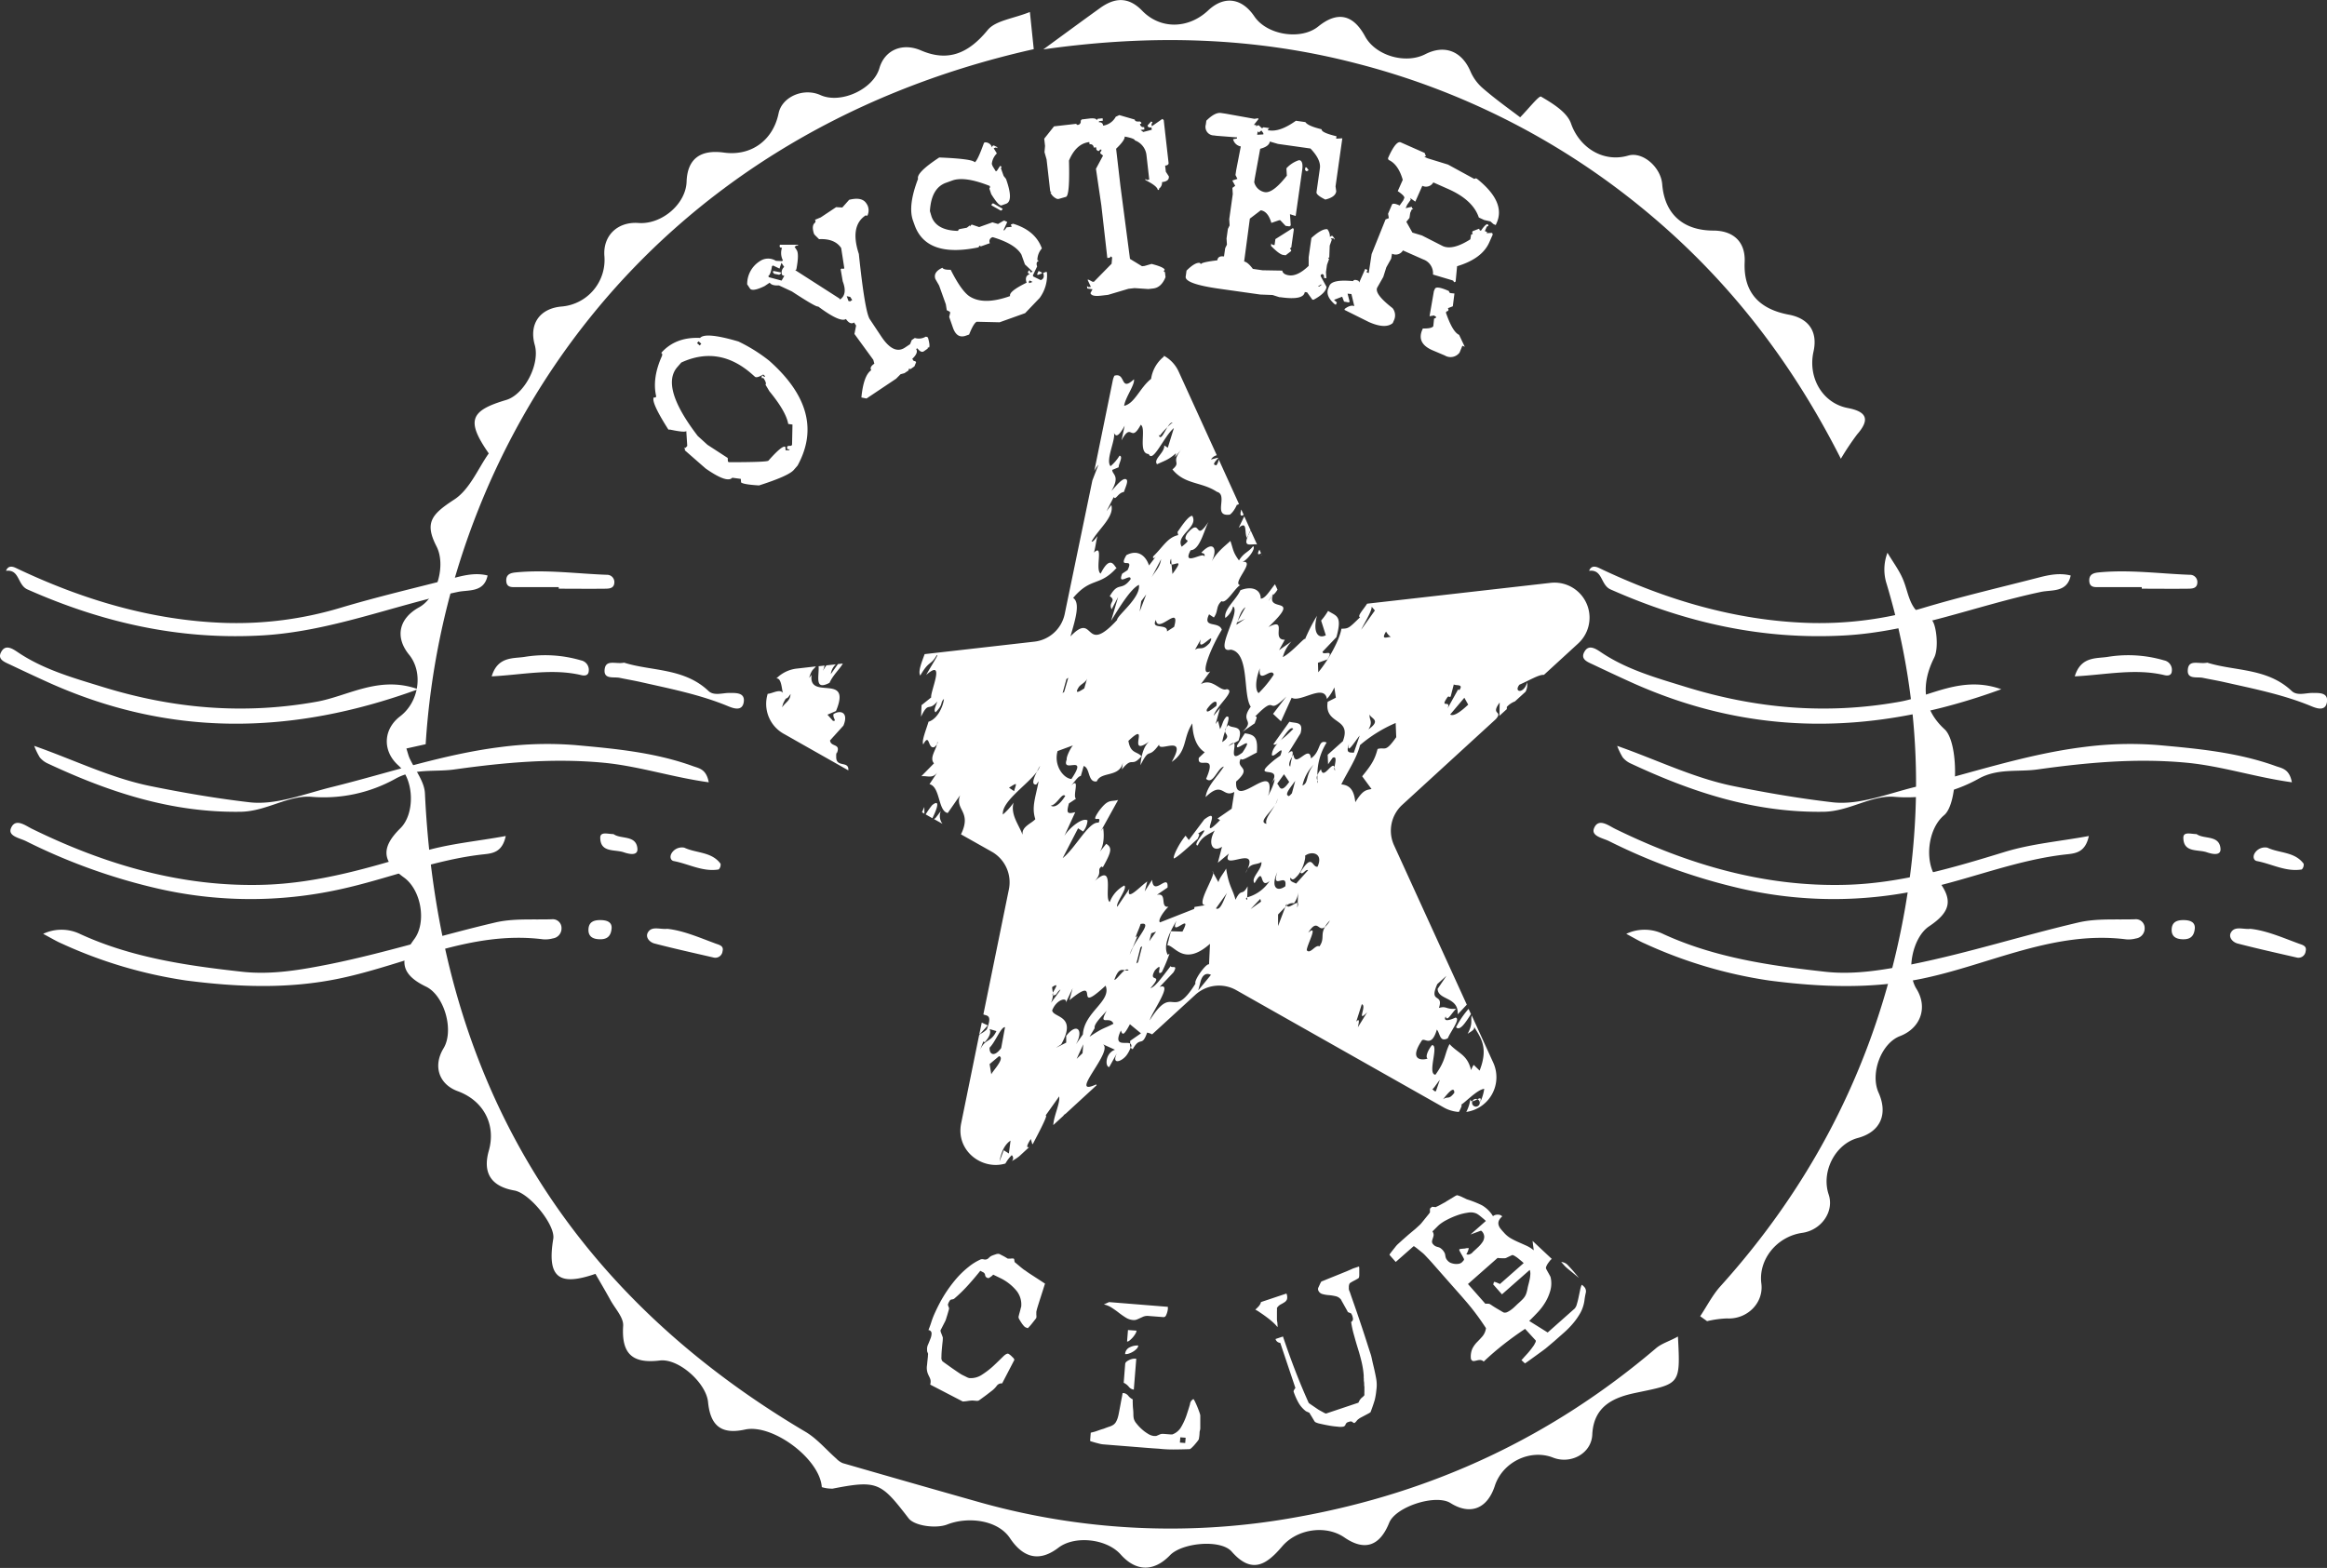
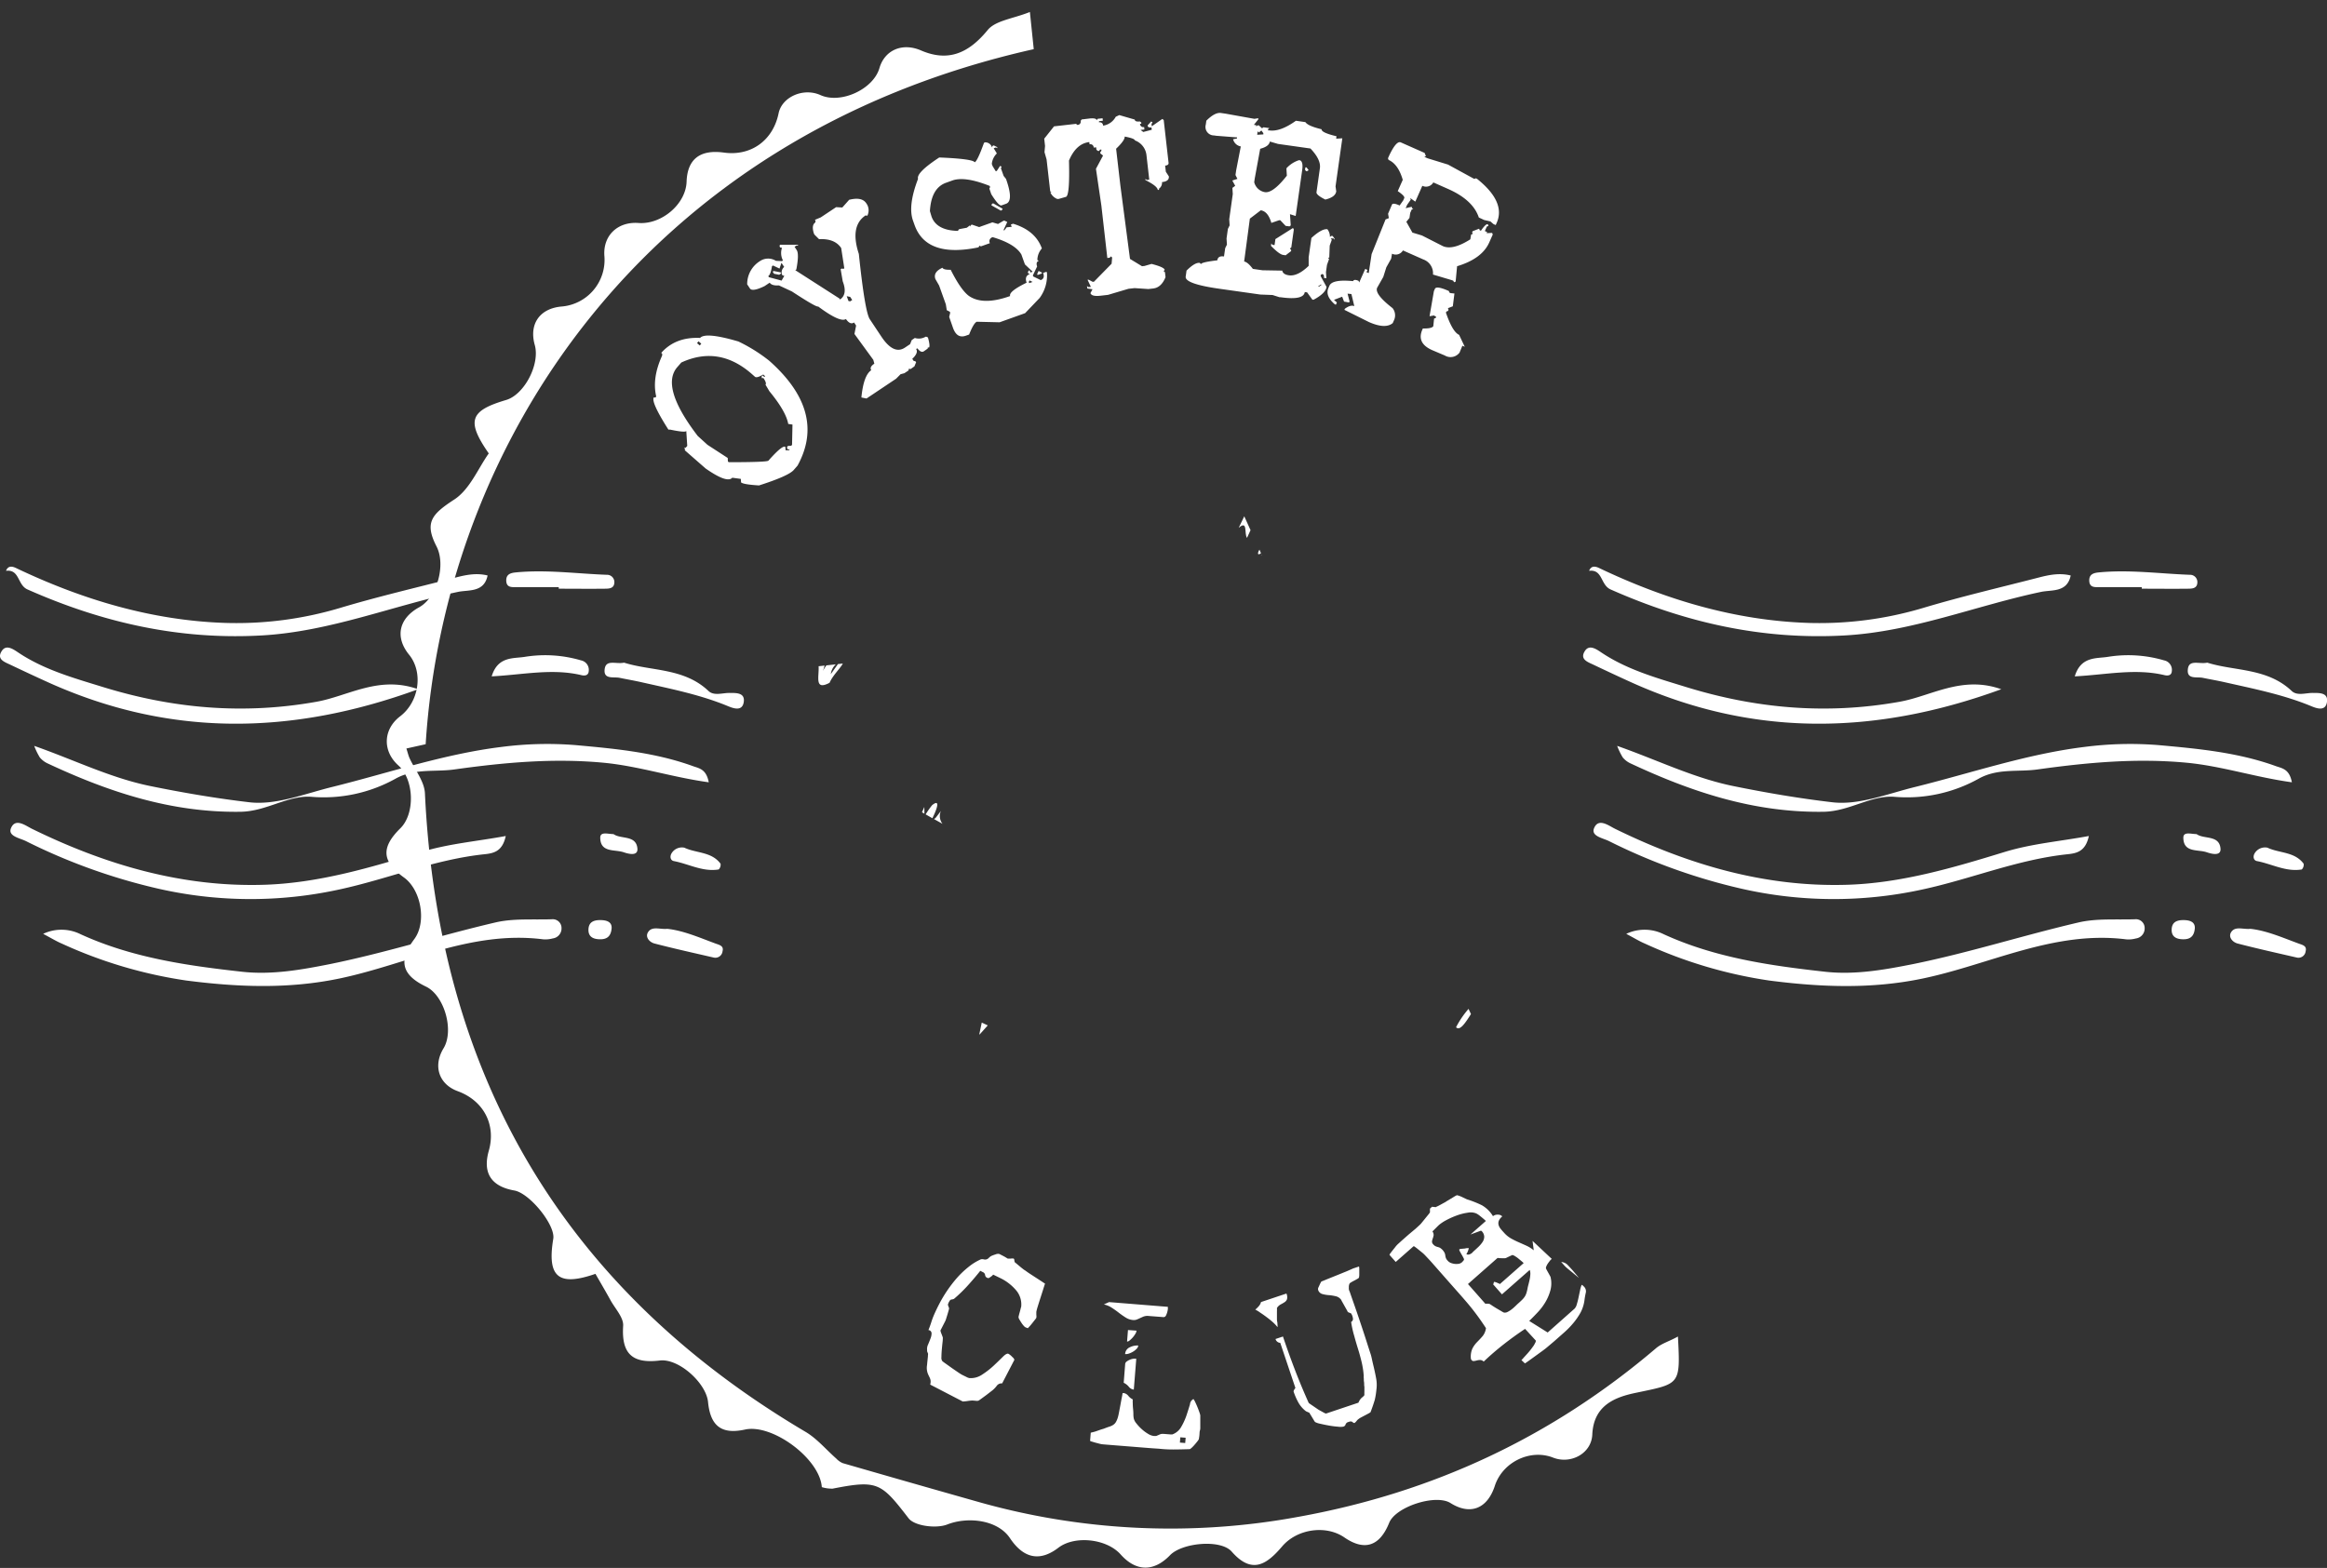
<svg xmlns="http://www.w3.org/2000/svg" id="Capa_2" data-name="Capa 2" viewBox="0 0 603.75 406.91">
  <rect x="0" y="0" width="603.75" height="406.91" fill="#333333" stroke="none" />
  <defs>
    <style>.cls-1,.cls-2{fill:#fff}.cls-1{fill-rule:evenodd}</style>
  </defs>
  <path class="cls-1" d="M510 354c-27 23-57.76 37.45-92.84 43.78a182.77 182.77 0 0 1-83.46-4q-17.39-4.92-34.75-9.94a5 5 0 0 1-1.66-1.18c-2.66-2.33-5-5.18-8-6.95C226.21 338.4 194 282.86 190.56 210c-.15-3.09-2.6-6.08-4-9.13-.28-.64-.44-1.33-.81-2.49l5-1.11C195.61 119.76 247 39.66 348.52 16.89l-1-9.65c-4.34 1.75-9 2.21-11 4.74-4.93 6-10.23 8.27-17.25 5.24-4.82-2.09-9.42-.13-10.79 4.59-1.58 5.47-10 9.37-15.29 7-4.43-2-10 .46-10.87 4.73-1.46 7.06-7.16 11.15-14.17 10.19-6.22-.86-9.5 1.7-9.7 7.55S251.94 62.43 246 62c-5.5-.41-9.33 3.34-8.87 8.67a12.14 12.14 0 0 1-11 13c-5.74.45-8.62 4.51-7.07 10 1.4 5-2.71 12.86-7.42 14.26-9.39 2.78-10.42 5.37-4.52 13.87-2.76 3.88-4.93 9.38-9 12-5.88 3.83-7.7 6-4.56 12.12 2.51 4.86.11 13.28-4.5 15.81-5.29 2.91-6.32 7.76-2.61 12.31s2.63 12.23-2.34 16c-4.41 3.38-4.61 9-.45 12.73s4.34 12.58.53 16.31c-5.08 5-4.82 8.63.93 12.78 4.5 3.25 5.91 11.66 2.67 16-4.18 5.62-3.27 9.29 3.05 12.32 4.76 2.29 7.35 11.39 4.55 16s-1.19 9.35 3.67 11.13c6.73 2.46 10 8.71 8.07 15.47-1.64 5.75.61 9.25 6.63 10.31 4 .71 10.69 9 10.1 12.53-1.65 9.94 1.35 12.43 10.94 9.1 1.3 2.27 2.63 4.52 3.89 6.81s3.44 4.53 3.3 6.68c-.47 7.28 2.4 9.86 9.51 9 4.93-.59 12 5.85 12.51 10.73.61 6.32 3.53 8.51 9.59 7.19 7.11-1.56 19.42 7.56 19.93 14.94a8.93 8.93 0 0 0 2.82.39c11.72-2.3 12.56-1.55 19.71 7.71 1.56 2 7.17 2.7 10 1.6 5.38-2.11 13.11-1.22 16.29 3.54 3.55 5.31 7.78 6.15 12.56 2.49 4.23-3.24 12.51-2.36 16.15 1.73 4 4.5 8.61 4.57 12.83.2 3.13-3.24 13.15-4.2 16-.92 5.33 6.08 9.19 3.2 13.09-1.37s11.37-5.6 16.13-2.32c5.23 3.6 9.18 2.31 11.63-3.79 1.68-4.19 12.08-7.54 15.91-5.13 5.11 3.22 9.54 1.51 11.49-4.43 2-6.21 9.2-9.69 15.13-7.36 4.52 1.78 9.95-1 10.17-6 .35-7.66 6-9.73 11.45-10.85 11.35-2.38 11.44-1.94 10.77-14.58-2.12 1.2-4.2 1.78-5.66 3.02z" transform="translate(-80.31 -4.13)" />
-   <path class="cls-1" d="M562.15 116.86c3.39-3.86 2.52-5.9-2.42-6.84-6.51-1.23-10.41-7.84-8.9-14.63 1.19-5.37-1.39-8.66-6.41-9.6-7.91-1.48-11.79-6-11.45-13.65.24-5.32-3-8.14-8.08-8.17-7.79 0-12.68-4.2-13.31-12-.36-4.51-5.11-8.55-8.79-7.47-6.6 1.93-12.71-2.16-14.85-8.25-1-3-4.79-5.27-7.8-7.05-.53-.32-3.44 3.38-5.42 5.37C472 32.5 468.35 29.91 465 27a12.09 12.09 0 0 1-3.18-4.36c-2.25-5.25-6.69-7-11.7-4.45-5.2 2.67-13 .35-15.67-4.69-3.1-5.67-7.17-6.5-12.11-2.5-4.48 3.64-13.3 2.25-16.58-2.61s-7.89-5.42-12-1.54c-5.13 4.81-12.37 4.95-17.11.06-3.54-3.65-7.07-3.45-10.87-.73-4 2.87-8 5.81-14.78 10.77 28.15-4 54.91-3.21 81.28 3.65a192.13 192.13 0 0 1 73.59 37.12c21.45 17.44 38.53 38.74 52.06 65.46a71.43 71.43 0 0 1 4.22-6.32zm22.56 98.84c3.73-3.1 3.82-18.92.14-22.3-5.79-5.3-6.13-11.78-2.7-18.62 1.34-2.66.43-9.49-.88-9.89-5.55-1.74-5.53-6.22-7.12-10.16-1-2.52-2.73-4.77-4.13-7.15a12.19 12.19 0 0 0-.2 8.13c9.48 31.7 9.92 63.64 2.4 95.73-7.68 32.75-23 61.5-45.52 86.48-2.08 2.31-3.53 5.19-5.27 7.8l1.79 1.28a26.29 26.29 0 0 1 5.15-.71c5.23.29 9.58-4 8.93-9.06-.81-6.2 4-12.21 10.62-13.15 5-.72 8.32-5.58 6.85-9.94-2-5.94 1.7-13.11 7.56-14.68s7.89-6.16 5.38-11.77c-2.24-5 .71-12.82 5.54-14.66 5.4-2.07 7.29-7.46 4.29-12.28-2.81-4.51-1-13.33 3.25-16.2 5.78-3.86 6.31-7 2.12-12.28-3.41-4.33-2.48-13.02 1.8-16.57z" transform="translate(-80.31 -4.13)" />
  <g id="_Grupo_" data-name="&lt;Grupo&gt;">
    <g id="_Grupo_2" data-name="&lt;Grupo&gt;">
      <g id="_Grupo_3" data-name="&lt;Grupo&gt;">
        <path id="_Trazado_" data-name="&lt;Trazado&gt;" class="cls-2" d="M322.16 213.08a20.64 20.64 0 0 0-1.68 2.4l1.74 1c1.25-2.48 2.11-5.13-.06-3.4z" transform="translate(-80.31 -4.13)" />
      </g>
      <g id="_Grupo_4" data-name="&lt;Grupo&gt;">
        <path id="_Trazado_2" data-name="&lt;Trazado&gt;" class="cls-2" d="M239.21 210.81l.63.35-.02-1.74-.61 1.39z" />
      </g>
-       <path class="cls-2" d="M297.37 199.64a3.87 3.87 0 0 1-.27.77l.31-1.05v.28c1.18-2.68-1.58-1.55-1.74-3.36l3.47-3.84c1.4-3.36-.68-4.16-2.56-3-.31 1 1 1.9-.16 1.76l-1.42-1.6 2.21-.94c4.22-10.12-7.31-2.56-6.32-9.4l-.65.81c.74-2.4 1.1-2.08 1.76-3l-4.86.56a8.85 8.85 0 0 0-5.39 2.57c1.5-.19 1.35 3.58 1.82 3.92-.81-1.4-2.79 0-4.08.07a8.89 8.89 0 0 0 4.19 10.39l16.73 9.47c.25-2.85-3.83-.17-3.04-4.41zm-14.15-12l.31-1c1.12-2.32.48-.27 1.9-2.42-.16 1.78-.94 1.83-2.21 3.46z" transform="translate(-80.31 -4.13)" id="_Grupo_5" data-name="&lt;Grupo&gt;" />
-       <path class="cls-2" d="M459.25 290.87c.77-.13 4.24-4 6.15-4.16a11.88 11.88 0 0 1-1.16 3.69 2.05 2.05 0 0 1-.08.32 1 1 0 1 1 .08-.32c1.18-3.11-2.12.87-2.44-1a10.13 10.13 0 0 1-1.06 3.3 9.1 9.1 0 0 0 7-12.79l-5.59-12.26c-.32 1.45.37 2.1-1.06 4.78.91-.66 2.11-1.13 1.58-2 1.58 2.74 4 5.29 1.53 11.54l-1.53-1.49a5.8 5.8 0 0 0-.68 1.37c-1-4.07-3.18-4.2-5.6-6.76-1.37 2.76-.92 4.18-3.65 7.95-2.21-.13 1-7.74-.89-7.68-1 1.19-1.82 3.09-1.14 3.48-1.23.47-5 .65-1.6-4.52.65-1.34 2.5 2.1 4-3 .89 1.11.73 3.37 2.84 2.26.79-1.89 3.39-5.11 2-5.37-1.68.79-3.23 1.08-2.57-.29.43 1.42 1.24-.47 2.72-2-2.68.24-2.43-.82-4.45-.21 1.29-4-2.74-1-.43-6.19l2.37-2.15-2.28 3.39c.07 3 5.49 2 5.2 6.6.69-.69 1.55-1.63 2.37-2.5L442 223.5a9.1 9.1 0 0 1 2.13-10.5l24.28-22.24c2-2.31-1.52-.92 1-4.31l-.07 3.45 1.92-1.74v-.57a5.51 5.51 0 0 1 2.11-1.43l2.76-2.52a4 4 0 0 0 .4-2.44c-.81 3.1-3.58 2.63-2 .62 2.56-1.1 5.1-2.68 6.36-2.55l8.89-8.15a9.09 9.09 0 0 0-7.16-15.73l-47.61 5.41c-.87 1.4-2.7 3.32-1.81 3.5-3 2.94-3 2.94-4.86 3-.4 2.76-3.34 8.15-6 11.3l-.08-2.46 2.43-.87c1.94-3-1.23-.81-1.24-2l3.6-3.78c1.56-5.68 0-5.42-2.16-6.82a17 17 0 0 1-1.81 2.51l1.22 3.82c-2.14 1.08-3.41-1-2.29-5.07a47.13 47.13 0 0 0-3.24 6.42c.87-1.86-3 2.94-5.63 4.32a9.6 9.6 0 0 1 2.24-4.06l-3.21 2.25 1.49-2.71c-3.71.08.95-6-4.26-3.28 8.88-8.42-.46-3.64 1.13-8.24a.8.8 0 0 1-.23.14c-.69 1.15-1.48 2.18-.11.09a.72.72 0 0 0 .11-.09 7.55 7.55 0 0 0 .66-1.27 4.64 4.64 0 0 0-.44 1.13 5.38 5.38 0 0 0 1.24-1.48l-.65-1.4c-1.29 1.56-2.5 3.74-3.7 3.74 0-2.45-2.37-3.34-5.28-2.18-1 2.37-4.4 5-3.9 7.19a5.28 5.28 0 0 0 2-3c2.18 1.4-5.37 12.39-.6 11.22 5 .79 3.07 11.66 5.19 14.81-3 4.16 1.34 3.26-2.15 6.52l3.19-2.21c.29-1 .88-1.85.1-1.76 6.2-6.37 2.5.39 8.1-5.19l-3.45 4.5 2.06 1.94 2.77-6.13c2.21 1.4 8.42-3.79 9.15.32a11.31 11.31 0 0 0 1.92-3l.4 2.67-2.13 1.07c-.94 6.14 6.34 3.92 3.94 10.23l-3.94 3.51.11 2.47 1.18-1.68c1.23-.57.64 1.26.48 2.47a3.29 3.29 0 0 1 .13.89 1 1 0 0 1-.13-.89c-.5-1.87-2.94 3.52-3.5.5a5.7 5.7 0 0 0-.94 1.55v1.32a.62.62 0 0 1 0 .74v-.74a1.39 1.39 0 0 1 0-1.32 15.76 15.76 0 0 1 2.41-8.49c-2.39-.86-1.33 2.2-4.07 4.13-.45-3.91-4.11 2.89-4.55-1a5.89 5.89 0 0 0-.32.58 16.51 16.51 0 0 0-.51 2.55c-.53-.35-.19-1.52.51-2.55.24-1.18.27-2.06-1.08-.86l3.24-5.23c.84-3.11-1.16-2.53-2.89-3l-4.16 5.85c.52.34 1.16-.18 1.82-.95a.67.67 0 0 1 .15-.16c1.22-1.48 2.48-3.73 3.19-2.89a29.75 29.75 0 0 1-3.19 2.89c0 .06-.11.11-.15.16-1.16 1.1-2.18 2.32-2.21 3.74.52.93 3.49-3.26 2.2.14l-1.39 1c-7.1 5.77 2.39.89-.87 6.12.6-.86 1.06-1.18.74-1.38.48.92-2.43 6.36-1.42 4 1.55-8.7-9 4.58-8.53-3 4.41-3.92-.27-3.21 1.21-5.94.19.74 2-.53 4.16-1.58.34-4-.62-4.65-3.11-5l-1.94 3c-1 2.42 5-3.49 1.31 2-3.73 2.9-1.44-2-2.22-2.44l-1.44.78c.83-.76 1.21-.89 1.44-.78l1.19-.64c1.56-4.44-1.81-2.94-2.61-4.1a4.37 4.37 0 0 0-.55.71c-.1.32-.21.61-.31.94.11 1 1.55 1.26-.74 2.81a19.12 19.12 0 0 1 .74-2.81 1.48 1.48 0 0 1 .31-.94c.56-1.76 1-3.24 0-2.81-1 1.13-.86 1.84-1.61 3.19l-.52-2.16-.63.85 1.15-4.15-1.66 2c.71-2.58 5.9-6.55 3.4-6.91-1.71.75-3.65-3-6.7-1.31l2.42-3.32c-3.1 1.7.34-6.47 3-10.79-.79-2.35-5.12-.27-3.31-4l1.24.82c1.24-1.68.43-2.81 2-4.24 1.24.82 3.66-3.71 4.87-4.14-2.45-.4 4.56-6.81.24-6 1.12.09 4-3.51 3.07-4.13-1.24 1.66-2.32 1.56-3.66 3.71-1.58-2.19-1.44-2.73-2.22-5.07-1.53 1.43-3.36 2.7-4.89 5.37 1.66-3.19.55-5.73-2.66-2.32.31.21 1.1.08.79 1.12.15-1.75-6 2.81-3.56-1.75 2.61-.08 3.66-6.15 4.9-7.77-4.14 6.43-1.85-1.24-5.84 3.48-1.53 2.66 2 .7-1.37 3.37-1.73-3 4.43-5 2.74-8-1.06-.11-3.24 3.37-3.84 4.19l.18.8c-2.79.63-3.87 3-6.49 5.53-.14.52.16.71.78-.08l-1.86 2.43c-.77-2.36-2.77-4.32-5.87-2.68-2.32 4 2.16.19.3 3.89l-1.39.92c-1.35 3.39 2.32-.29 2.18 1.45-2.49 3.29-3.09.4-5.41 4.4 1.87 1.23-.45 1.52.49 3.39l1.69-3.18-1.83 6.18c2.15-3.5 5.1-8.35 7.23-9.34.48 3.4-5.68 7.91-5.68 9.13-8.78 9.52-5.61-2.52-12.1 4.26 1.37-4.66 2.58-8.73.71-10 4.66-5.52 6.82-2.81 11.31-7.84-.45.32-1.4-4-4.18 1.53-1.55-1 .91-8-1.73-5.45l-.14.5c.61-2.05.61-3.28 1.06-4.79-.61.82-1.23 1.61-1.55 1.42 1.71-3.16 6-6.42 5.13-9.49l-1.25 1.63 1.89-3.7c.45 1 1.09-1.11 2.63-1.3.3-1 1.24-2.84.63-3.26-.91-.63-2.77 1.83-3.87 3 2.34-4 .19-4.22.21-5.47l1.68-.69c-.13-.71 1.28-2.86.2-3a11.09 11.09 0 0 1-2.32 2.72c-1.39-1.55 1.43-7 .86-8.66.46.9 1.06 1.34 2.8-1.85l-.82 3.81c2.7-5 2.29.95 5-4.05 1.53 1-.86 7.47 2.06 7.6 1.08 2.53 4-4.68 6.53-6.74l-1.58 5.1-.92-.6c.14 1.94-2.94 3.57-1.87 4.89 2.16-1 2.92-1.12 4.94-2.87l-.31 1 1.71-2c-2.95 3.59.13 3.16-2.35 5.21 3.23 4 7.55 3.16 11.53 5.81 3.07.81-1.25 6.56 3.38 5.92 1.39-1 2.14-3.5 1.84-2.47a2.41 2.41 0 0 1 .53-.26l-5.26-11.57a3.58 3.58 0 0 1-.63 1.53c-.31-.21-1.39.11.48-1.89l-.06-.11-1.81.47a2.5 2.5 0 0 1 1.51-1.11l-9.84-21.59a8.85 8.85 0 0 0-3.89-4.23 1.59 1.59 0 0 1 0 .23 9 9 0 0 0-3.31 5.77c-2.95 2.34-4.24 6.39-7 7 .32-2.23 2.84-5.49 2.55-6.89-3.69 3.45-2-1.87-5.08-.92a6.1 6.1 0 0 0-.37 1l-4.84 23.71a9.68 9.68 0 0 1 1.08-1.63l-1.58 4.1-6.46 31.18-.08 2 .08-2-.71 3.45a9.09 9.09 0 0 1-7.87 7.2l-28.48 3.24c-.82 2.27-1.75 4.53-1.13 5.56 2.32-4 2.63-2.51 4.19-5.16 1.11-1.11-1.69 3.17-2.65 5 5.17-4.55 1 4.39 1.29 5.84l-2.5 2-.13 3c2-4.21 1.89-1.18 4.21-3.94-.29 1-1.08 2.37-.44 2.79 2.17-2.21 1.06-2.34 2.17-3.47-.16 1.76-1.56 5.18-4 5.92-.61 2.06-1.85 5-1.37 5.89 1.73-3.19 1.14 1.35 2.87.69a2.92 2.92 0 0 0 .68-.71 2.63 2.63 0 0 0 .1-.65c.16.13.08.37-.1.65-.28 1.5-2 3.55-.76 4.93l-3.28 3.34c1.58-.15 2.87.7 4.11-.94l-2 3c2.84.71 2.18 7 4.73 7.49 1.47-2.08 1.75-2.52 3.22-4.61-1.48 3.84 3.15 4.15.22 10.15l8 4.51a9.12 9.12 0 0 1 4.44 9.71l-6.63 32.51c.86.43 2.42-.06.89 3.89a6.85 6.85 0 0 1-1.69 1.19l-.31.34-4.65 22.83c-1.45 7.13 5.41 12.26 11.48 10.45a9.67 9.67 0 0 1 1.64-2.17 1 1 0 0 1 0 1.53 10.45 10.45 0 0 0 2-1.29l2.53-2.34c-.66.18-.84-.16.42-2.1l.39 1.37.18-.16c1.46-2.79 4.15-7.87 3.23-7.26l3.56-5c.27 1.83-1.4 5-1.53 7.44l2.77-2.55h-.14l.61-.43 8-7.36c0-.06-.08-.14-.11-.21-7.83 3.6 5.35-9.29 1.45-10.55l3.43 1.55c-2.51.86-2.63 4.39-1.5 4.5l2-3.6c-1.55 3.26 1.42 2.1 2.58.42a7.89 7.89 0 0 0 1-1.94 1.7 1.7 0 0 1-.18-1c-1-.6-4.5 1.06-2.36-3.39.42 1.44.87 1.13 2.33-1.61l2.87 2.36-2.79 1.94a3.24 3.24 0 0 0 0 .71.72.72 0 0 1 .18 1 .55.55 0 0 0 .48.45c2-3.55 2.35-.32 3.73-4.29a4.44 4.44 0 0 1 1.29.46l11.26-10.31a9.09 9.09 0 0 1 10.51-1.2l54 30.54a9.16 9.16 0 0 0 3.82 1.1c.64-1.16 1.01-2.07.43-1.83zm-51.79-127.72l-1.07-1.34zm-4.11 1.58l-2.29 1.55c.08-.15.13-.37.21-.55h-.08l.21-.35c.51-1.31.92-2.91 2.06-3.68l-2.06 3.68c0 .11-.1.21-.13.3zm3.52 19.27c-.63-.39-1.16-2.55.31-6.44-.51 4.48 3.1-.48 3.61 1.65a28.87 28.87 0 0 1-3.92 4.79zm-25.64-66.8a19.62 19.62 0 0 1 2-2.24c.42-.69.87-1.24 1.32-1.16a7.92 7.92 0 0 0-1.35 1.2c-.93 1.45-1.75 3.61-2.26 2zm-46.92 160.14l1.14-2.94.34.22c1.07-1.14 1.78-2.48 1.26-3.43l1.79.53c-1.57 3.28-3.12 1.65-4.53 5.62zm7.76 26.14l-1.34-.84-1.1 2.94c.13-.55.57-3.91 2.87-5.44zm-5-23.2l2.45-2.06c1.81.51-2.32 4.55-2 4.81zm3-4.16c-1.79 2.48-3.13 1.64-3-.11 1.51-1.47 2.92-5.4 4-5.31zm82.12-47.06c-1.56.27-1.27-3.79-4.49 1.47.53.9 1.39-1 2-.55l-3.11 3.47c-.66-.4-1.76-.48-1.49-1.53.32.23.51.94 1.55-.21 2-1.84 2.68-6.18 2.11-5.34 1.48-1.48 5.08-1.06 3.4 2.68zm-5.84-22.22l-.85 3.16c-1 1.15-.89.63-1.23.44-.21-.73.86-1.93 2.05-3.61zm-2.9-1.78l1.35 2c-2.37 3.36-2.48.89-3.12.47zm-17.52-17.75c-.93.65-2.89 2.39-2.48.87 1.77-2.48 2.86-2.38 2.44-.87zm-4.06-17.25c-1.18 4.11 4.15-2.81 2.31.92-2.1 2.26-2.44.84-3.83 1.78zm-7.71-20.88l.11 1.44c1 .14 3.36-1.71.23 2.47l-.23-2.47c-.38-.04-.55-.37-.16-1.43zm-2.6.08c-.31 2.28-1.69 3.2-2.61 5zM380.23 165c.39 3.89 6.47-4.34 4.71 1.81l-1.85 1.19c.28-2.21-4.38-.32-2.86-3zm-3.77-4.94l1.24-1.66-1.7 4.44.42-2.77-1.21 1.65zm-16.25 22.38c.61-.83 1.85-1.21 2.16-2.26l-.74 2.6c-.94.61-2.79 1.84-1.42-.34zm-3.21-2.08l.48-.34-1.06 3.65-.42.33zm-2.34 18.7l4.21-1.55c-.32-.19-2 3-1.79 3.71-1.48 3.94 5.78-1.75 1.21 5.08-2.16-.21-4.62-3.63-3.59-7.24zm2 11.68c-1.35 2.16-2.74 3.1-3.73 2.47 1.66-.21 2.97-3.6 3.79-2.47zm-13.29-1.32l-1.27-.87c2.38-1.49 1.9-1.2 1.33.86zm2.19 11.22c-.86-2.4-3.14-5.12-2.27-8.21a16 16 0 0 1-2.78 3.08c-.36-3.4 6.37-7.69 8.84-11.13.24-.48.48-1 .81-1.5a5.09 5.09 0 0 1-.81 1.5c-1 2-1.43 3.48-.17 3.34l.61-.84c-.84 4.36-1.87 6.71-.86 9.84-.98 1.11-3.52 1.92-3.31 3.91zm7.94 41.09a8.74 8.74 0 0 1-.21-1.42c2-1.34.73.36.21 1.42a4.26 4.26 0 0 1 0 .74 1.6 1.6 0 0 0 .82-.27l.6-.82c1.51-1.47-.73 1.34-1.92 3a6.16 6.16 0 0 0 .5-1.9c-.2-.05-.15-.34.06-.76zm7.68 15.73l-1.52 1.45 1.71-3.76zm-1.72-2.31c2.06-3.58.34-5.84-2.52-2.2v1.76l-2.65 1.35 1.37-.92c4.24-7.61-2.08-6.81-2.36-8.79 1.14-2.94 4-3.52 3.55-2l1.76-3.76-.82 3.11c8.73-7.2.4 4.48 9.37-3.77 1.63 4.06-5.55 6.79-5.89 12.66l.6-.86zm3.55-2l1.32-2.19c-.4-1.45 3.9-4.81 3.69-5.54-3.37 5.74.23 2 1.18 4.39-2.57 1.36-2.44.85-6.14 3.33zm6.42-14.71c1-2.91 1.85-2.68 2.71-2.5.39-.24.73-.34 1 0a1.85 1.85 0 0 1-1 0c-.89.59-2.14 2.41-2.66 2.49zm4-6.58a7.67 7.67 0 0 1 .77-1.81l1.23-3-.47.34c.27-1.05 1-2.41 1.27-3.47 3.05-.61-.34 2.84-2 6.13zm2.16 2l-.45.31 1.07-4.18.45-.29zm15.61 7.29l.55-2.1c.89-3.64 3.39-1.48 2.73-1.9zm2.8-6.75c-.66-.39-4 4.11-3.52 5-6.26 10-5.6-.42-11.87 9.52.53-2.08 6.28-9.94 2.57-8.66l3.58-3.77c1.32-2.2-.52-.94-.71-1.65-2.84 3.68-4 5.34-5.26 5.76 3.74-4.28-.86-1.1 1.18-4.67 2.55-2.63-.06 1.76 1.78.49a41.81 41.81 0 0 0 2-4.81l-.46.32c-1-1.86-.37-4.45 2.26-8.84-2 4.82 4.45-2.65 1.55 2.81l-3-.1-.92 3.64c1.9 0 4.27 5.65 11.07-.37zm-15.51-6l.53-2.07 1.24-.42zm17.28-8.49l3-4.2c-.6.81-1.68 4.98-2.97 4.17zm9 .15l2.53-2.65.19.71zm-.87-3v.61c-.48-.29-.34-.45 0-.61l.11-2.92c-1.45 2.74-1.58.26-3.14 3.5-.76-2.91-1.74-3.5-2.43-8.1-.73 1.34-1.78 2.48-2 3.54l-1.55-2.79c1.42.31-5.08 9.5-1.5 8.71l-3.15.5-.11.52-8.84 3.48c-.66-.4.7-2.6 2.18-4.06-2.34.34-.15-3.73-3-3.08l2.76-1.89c.31-4-3.68 2.53-4-2l-1.92 3 .66-2.58c-1.84 1.24-5.6 5.5-4.63 1.89l-3.15 4.68c-.52-.93 2.79-4.87 1.82-5.52a8.14 8.14 0 0 0-3.77 4.29c-1.63-1.06 1.61-10.47-3.87-5.48 2.12-2.29.37-2.81 1.76-3.74l.32.19c2.22-4 2.5-5.07.87-6.08L365 226c1.55-1.47 1.92-4.26 1.54-7l-.6.82 4.47-8.08c-2 .53-2.53-.4-5 2.9-2.55 3.81 1 .62-.06 3-2.53-.42-5.94 6.53-9.33 9.2l4-7.75 1.31.83a4.93 4.93 0 0 0 1.14-2.87c-1.27-.87-4.64 1.83-6 4l2.82-6.15c-2.05.53-2.37.32-1.64-2.27l1.84-1.22c-1-.63 1.25-5.91-1.36-3.33 1.08-1.13 1.84-2.47 2.61-2.58l.74-2.58c1.73.52 1 4.36 3.39 4 1.19-2.89 6.6-.63 6.92-5.89l-.4 2.79c2.89-3.63 2.34-.31 5.08-3.42-1.14-1.34-2.84-.62-3.39-4 6.12-5.77-1 4.87 5.63 0-1.84 1.24-2.39 4.57-2.5 6.32 2.53-5.08 1.84-1.24 4.84-5.37-.22 2.24 7.58-3 3.26 4.51 4.15-2.81 2.82-6.13 5.36-10 .1 3.73 1.27 6.27 3.21 7.49l-1.53 1.45c-.52 3.3 5-1.69 1.89 5.45 1.8 1.71 3-2.92 4.61-3.18-2 3-4.36 5.11-4.74 7.92 4.53-4.41 4.38.35 7.45-1.34l-.68 4.35-3.68 2.55.66.41c-6.18 6.36 1.1-4.16-4.1-.16l-4 5.33-.85-1.13c-1.65 2-3.25 5.19-3.06 5.91.77-.1 4.26-3.36 6.23-5.12.13-.51.76-1.37 0-1.26 4.6-3.14-1.92 3 0 3 1-2.38 3-2.91 4.4-3.87-2 3.53-.4 5.81 1.89 4.21l-1.08 4.16 2.87-2.39c-2.43 5.1 8.68-3.1 4.32 5.07 1.11-2.92 2.73-1.93 4.11-2.87.24 1.93-2.93 4.16-1.77 5.5 2.76-4.92 1 1.82 3.89-.57a10.05 10.05 0 0 1-5.78 4.23zm7.28-24.13a4.22 4.22 0 0 0 .59-1.61 2.85 2.85 0 0 1-.59 1.61c-1 1.85-2.79 3.78-2.27 5-2.22-.43.94-2.82 2.3-5.03zm2.58 21.23c-2.27 1.6-3.76.08-2.05-3.68-1.62 4.96 2.67-.2 2.08 3.65zm3.12 5.5l.06-1.18c-.52-.22-2.47 1.65-2.75.62-.11.13-.24.26-.41.42l-1.87 4.94v-3c.95-1 1.47-1.52 1.87-1.94l.34-.92a.9.9 0 0 0 .06.5 2.14 2.14 0 0 1 1.84-.55 5.22 5.22 0 0 0 1.1-2.92l-.12 2.82c.14.1.16.39-.1 1.18zm7.18 5.08c-1.18 2 0 3-1.42 5-1-.6-2.41 2.15-3.28 1-.06-1.24 3.21-7 .36-4.55 2.53-4 2.61 0 4.34-1.5a7.07 7.07 0 0 1 1.31-1.68 6.43 6.43 0 0 1-1.29 1.7zM418.24 208a10.86 10.86 0 0 1 2.91-5.42c-2.23 2.84-1.22 4.71-2.91 5.42zm43-21c-1.94 1.82-3.74 3.14-4.68 2.57l3.68-4.36zm-5.32-2c.45-.31.32.21.77-.11l.81-3.13c.63.39 2.61-.2 1.44 1.48l-.31-.19-2.74 4.92c1.01-2.45-2.29.34.06-3.03zm-16-17a4 4 0 0 0 1.71 1.71c-.38-1.01-3.58 1.29-1.63-1.79zm-4-6.73l1.11 1.29-3.56 5c.9-1.93 3.44-5.79 2.53-6.37zm-.24 28.15c0 1.23 3.29 1.42-.32 4 1.35-2.25-.03-2.52.37-4.08zm-5.31 7.55c-.94 3.62 1.68-.77 2.72-1.94l-1.53 4.45c-1.04-.13-2.27.32-1.14-2.58zm2.24 73.76c.22-1 .61-2.62-.42-1.45l1.44-4.52c1.43.29-1.55 5.07 1.4 2.07zm3.55-61.83c-1.55.26-2.34.4-4.21 3.42-.32-3.16-1.45-4.45-3.63-4.62 1.55-3.22 3.94-6.6 4.86-10.21a36.06 36.06 0 0 1 9.24-5.73l.15 3.68c-2.94 4.2-2.84 2.46-4.84 3.07-.68 2.55-1.39 3.92-4 7.08zm16.7 78.43c-.77.13-.55-.91-1.43-.24.79-.15 1.45-1.53 2.45-2.71zm1.78 2.19c1.55-2 3-3.57 3-1.79-1.51 1.97-1.64.74-2.96 1.72z" transform="translate(-80.31 -4.13)" id="_Grupo_6" data-name="&lt;Grupo&gt;" />
      <g id="_Grupo_7" data-name="&lt;Grupo&gt;">
        <path id="_Trazado_3" data-name="&lt;Trazado&gt;" class="cls-2" d="M324.44 214.58c-1.87 2.47-1.29 1.71-1.8 2.11l2.21 1.24a3.26 3.26 0 0 1-.41-3.35z" transform="translate(-80.31 -4.13)" />
      </g>
      <g id="_Grupo_8" data-name="&lt;Grupo&gt;">
        <path id="_Trazado_4" data-name="&lt;Trazado&gt;" class="cls-2" d="M334.59 272.47l2-2.23-1.56-.72-.66 3.14c.04-.08.14-.13.22-.19z" transform="translate(-80.31 -4.13)" />
      </g>
      <g id="_Grupo_9" data-name="&lt;Grupo&gt;">
        <path id="_Trazado_5" data-name="&lt;Trazado&gt;" class="cls-2" d="M403.85 143.72c.39-.86.66-1.45.92-2l-1.63-3.6-1.45 3c2.43-2.12 1.38 1.49 2.16 2.6z" transform="translate(-80.31 -4.13)" />
      </g>
      <g id="_Grupo_10" data-name="&lt;Grupo&gt;">
        <path id="_Trazado_6" data-name="&lt;Trazado&gt;" class="cls-2" d="M407.69 148.16v-.08a3.12 3.12 0 0 1-.37.31 4.49 4.49 0 0 1 .37-.23z" transform="translate(-80.31 -4.13)" />
      </g>
      <g id="_Grupo_11" data-name="&lt;Grupo&gt;">
        <path id="_Trazado_7" data-name="&lt;Trazado&gt;" class="cls-2" d="M295.54 181.33c.87-2 2.89-3.85 3.44-5l-1.26.14-1.85 2.6a4.07 4.07 0 0 1 1.3-2.53l-2.45.27a14 14 0 0 0-.91 1.44 10.33 10.33 0 0 0 .45-1.39l-1.56.17c.18 2.6-1.19 6.43 2.84 4.3z" transform="translate(-80.31 -4.13)" />
      </g>
      <g id="_Grupo_12" data-name="&lt;Grupo&gt;">
        <path id="_Trazado_8" data-name="&lt;Trazado&gt;" class="cls-2" d="M458.09 270.72c1 1.06 2.43-1.16 3.87-3.42l-.63-1.35a24.06 24.06 0 0 0-3.24 4.77z" transform="translate(-80.31 -4.13)" />
      </g>
      <g id="_Grupo_13" data-name="&lt;Grupo&gt;">
        <path id="_Trazado_9" data-name="&lt;Trazado&gt;" class="cls-2" d="M407.48 147.7l-.4-.92a.85.85 0 0 0-.11.18c-.56 1.13-.12 1.21.51.74z" transform="translate(-80.31 -4.13)" />
      </g>
      <g id="_Grupo_14" data-name="&lt;Grupo&gt;">
-         <path id="_Trazado_10" data-name="&lt;Trazado&gt;" class="cls-2" d="M406.45 145.43l-1.61-3.54h-.08c-2.62 4.82.11 3.24 1.69 3.54z" transform="translate(-80.31 -4.13)" />
-       </g>
+         </g>
      <g id="_Grupo_15" data-name="&lt;Grupo&gt;">
-         <path id="_Trazado_11" data-name="&lt;Trazado&gt;" class="cls-2" d="M403 137.75l-.65-1.4c-.24 1.03-.45 2.03.65 1.4z" transform="translate(-80.31 -4.13)" />
-       </g>
+         </g>
    </g>
  </g>
  <path class="cls-2" d="M251.87 95.71q3.7-4.18 10.08-3.88 1.4-1.59 9.94.92a41.81 41.81 0 0 1 8 5q15 13.29 7.35 27.21l-1 1.15q-1.38 1.56-9 4-4.06-.25-4.66-.79l-.06-.91-2.22-.3q-1.34 1.51-6.94-2.42L258 121v-.45l-.24-.21h.43l.43-.48-.25-3.86q-.38.43-4.21-.38h-.43q-4.52-7.09-3.8-8.34h.43l.21-.24q-1.13-4.82 1.54-10.64v-.48zm12 23.86l5.25 3.41.05.91.22.19q9.91 0 10.29-.4 3.7-4.18 4.4-3.56l.05.86h.88l.21-.24h-.45l-.24-.21v-.43l.21-.24.86-.05.21-.24.11-5.26-1.1-.16q-.58-3.26-4.9-8.5l-1-1.69q.36-.41-.54-1.72h-.45v-.45l.21-.24.48.42.19-.22-.48-.43q-1.69 1-2.15.58l-.7-.62q-8.57-7.6-18.41-3.07l-1 1.15q-4.53 5.12 5.27 17.91zm-2.71-26.4l.7.62.4-.46-.7-.62zm30.58-31.99l1.51-.63 4-2.66 1.6.09 1.78-2q3.28-.81 4.41.87a3.08 3.08 0 0 1 .3 3.27l-.45-.09q-4.13 2.76-1.75 10Q304.72 85.15 306 87l3 4.51q3.19 4.77 6.1 2.83l1.33-.89.44-1.07.8-.54a3.45 3.45 0 0 0 2.82-.34l.44.09.18.27q.62 2.25.16 2.55l-.18-.27-.09.46-1 .7q-.72.48-1.67-.77l-.33.17q.66 1-1 2.56l.36.53.44.09.2.26-.44 1.07-1 .7-.44-.09-.09.45-1.07.71-1 .27-1.15 1.16-7.68 5.14-1.33-.27q.56-5.74 2.56-7.08-.54-.8.8-1.69l-.27-1L302 90.8l.43-2.18-.53-.8q-1 .7-2.11-.9-1.49 1-7.2-3.25-.43.28-6.81-3.9l-3.37-1.57q-1.85.12-2.4-.71l-1.33.89q-3.18 1.54-3.8.61l-.71-1.07a7 7 0 0 1 3.27-6 3.79 3.79 0 0 1 4.18-.1l1.56.08.27-.18a4.15 4.15 0 0 1-.25-3.27l-.45-.09-.18-.27.09-.45h4.6l.18.27-.44-.09-.53.36.53.82q.7 1-.08 5.07l-.27.18 11.43 7.33.18.27q2-1.32.7-4.72l-.54-3.13.27-.18.44.09.24-.16-.81-5.25q-1.68-2.51-5.74-2.3l-1.14-1.13-.18-.27q-.72-2.22.33-2.92l.09-.45zM279.63 75.8l.18.27 3.29.88.71-1.25-.45-.09-.18-.27a1.87 1.87 0 0 1 .59-1.94l-.71-1.07-.5 1.5-1.69-.8-.27.18q-.33 2.16-.97 2.59zm1.15-1.16l.27-.18 1.78.35.17.27-.53.36-1.33-.26zM300 81l.45 1.25.44.09.53-.36-.53-.8zm24-36q8.64.35 9.2 1.24.69-.25 2.42-5.06l.3-.11a1.8 1.8 0 0 1 1.76 1.31l.16-.4.3-.11.86.42.11.3-.41-.19-.57.21.82 1.34a4.4 4.4 0 0 0-1.31 2.72l.21.57.82 1.34.27-.1.84-1.29.41.19-.19.41.71 2 .61.77q2.05 5.74 0 6.46l-1.15.41q-.7.25-2.68-2.92l-.49-1.45.2-.38-.11-.3q-6.36-2.53-9.61-1.44l-1.72.62q-3.84 1.37-4.18 7.36l.42 1.41q1.29 3.6 6.85 3.72l.21-.38.27-.1 1.82-.34.78-.59.1.27.17-.37.3-.11 1.86.63 3.44-1.23 1.45.43 1.32-.78.3-.11.78.37-.93 2 .1.27.67-.89 1.31-.12-.22-.6.57-.21q5.8 1.74 7.48 6.42a4.56 4.56 0 0 0-1.17 3l.38.21q-.85.3-.44 1.45l-1.11 2.34.1.27 1.94.94q1.15-.41.63-1.86l.88-.31.11.3a9.9 9.9 0 0 1-1.9 6.51l-3.77 3.94-6.62 2.37-5.91-.14q-.79.28-2 3.32l-.85.3q-2.3.82-3.32-2l-1-2.87.26-1.08-.1-.27-.79-.4-.24-1.52-1.75-4.89-.96-1.67q-.65-1.81 1.84-2.94.21.57 2.13.53 2.61 5.2 4.7 6.77 3.68 2.57 10.72.05-.42-1.18 4.28-3.47-.62-1.72.83-2.24l-.41-.19-.1-.27.19-.41.27-.1.21.57.57-.21-2-1.89-.92-2.57q-1.6-2.76-7.43-4.5a1.08 1.08 0 0 0-.74 1.56l-2.33.83-.37-.18-.21.38-.27.1q-13.32 2.68-16.36-5.84l-.41-1.15q-1.37-3.84 1.31-10.83-.5-1.61 5.5-5.55zm14 11.9l2.45 1.41-.21.38-.27.1-2.44-1.38.17-.4zm9.42 20l-.19.41.11.3.88-.31zm2.36-2.45l.78.37.1.27-1.15.41-.1-.27zm13.42-39.59q1.57-.11 1.63.46l.28-.36 1.27-.14.07.64-1 .11v.32a.85.85 0 0 1 1.06.85 4.47 4.47 0 0 0 3.29-2.31l.92-.43 4 1.16q.07.64 1.35.49l.35.28v.32h-.32a.85.85 0 0 0 1.06.85l.07.64-1 .11.71.53 2.2-.57-.07-.61q-1 .11-1-.53l.93-1.03.35.28-.28.35.07.64 2.74-1.91.36.28 1.26 11.12q.07.61-.89.71l.18 1.59.78 1.2q.14 1.28-1.77 1.49a1.88 1.88 0 0 1-.78 1.7v.32h-.32q-.12-1-3.2-2.54v-.32l.35.28.64-.07-.72-6.34a4.6 4.6 0 0 0-3-3.85q-.06-.51-2.66-1 .11.93-2.22 3.16l1.11 9.59 2.49 19 3.12 1.9.64-.07 1.84-.53q3.29.85 3.41 1.55l-.29.32.35.28.15 1.28q-1.08 2.71-3.22 2.95l-1.24.14-3.58-.24-1.59.18-5.28 1.57-1.91.22q-2.36.27-2.66-.67l.53-1-1.35-.2-.07-.64.36.28.64-.07-.86-1.84h.32l1 .53h.32l4.6-4.69.14-1.63-.36-.28-.25.35-.64.07-1.55-13.64-1.4-9.5 1.84-3.44-.71-.56v-.32l.28-.36v-.32h-.32l-.28.36h-.29l-.4-.3-.07-.64-.64.07a.85.85 0 0 0-1.06-.85l-.08-.58q-3.41.39-5.27 4.8.25 9.3-.83 9.43l-1.88.54h-.32a3.28 3.28 0 0 1-1.81-1.73h.32l-.35-.28-.94-8.26-.54-1.88.14-1.62-.21-1.88 2.54-3.2 5.71-.65.35.28a.85.85 0 0 0 .85-1.07l.28-.35zm53.34.61l2.46.35q.63 1 4.21 1.86-.12.86 3.86 1.81l-.09.63 1.6-.1-1.76 12.48.18 1.29q-.21 1.49-2.83 2.13-2.39-1.18-2.29-1.91l.88-6.23q.31-2.22-2.45-5.11l-8.42-1.19-2.12-.62q-.18 1.27-2.5 1.88l-1.42 7.74-.13.92a3.45 3.45 0 0 0 2.78 2.6q2.1.3 5.69-4.28l-.1-1.6v-.32a7.53 7.53 0 0 1 3.18-2.08h.29q.93.33.6 2.61l-1.68 11.85-1.48-.46.2 2.91-.33.25-1-.13-1.38-1.46h-.32l-2 .69q-.87-3-2.75-3.27l-2.83 2.16L403.11 72q.92.13 2.26 1.91l2.51.36 5.12.09q.18 1 1.74 1.22 2.23.31 5.11-2.45v-2.24l.71-5q2.71-2.47 4.14-2.27a3 3 0 0 1 .66 2l.36-.27h.32l.52.69v.32l-.24-.36h-.74l.27.36-.54 1.51-.12 3.13h-.32l.27.36-.54 1.51-.26 1.87.1 1.6-.64-.09q.13-.92-.47-1l-.36.24v.32l1.52 2.78q-.23 1.65-3.35 3.32h-.32L419.44 80l-.6-.08q-.31 2.19-6.25 1.35h-.29l-1.83-.58-3.16-.12-10.61-1.5q-9-1.27-8.76-3.15l.22-1.56q2.22-2.21 3.46-2l.28.33q.07-.51 4.25-1 .17-1.24 1.73-1l.31-2.16.45-.91-.1-1.6.35-2.48.45-.91-.1-1.6.92-6.54-.1-1.6.73-.54-.75-1.37 1.32-.43-.5-1 .18-1.24 1.2-6.18a2.49 2.49 0 0 1-2-1.87l1-.18v-.32h-.32l-5-.39-.63-.09a2.21 2.21 0 0 1-2.13-2.83l.14-1q2.22-2.21 3.78-2l1.24.18 7.46 1.34 1-.16v.29l-1.14 1.43.6.09v.32l.36-.27h.32l.83.76.36-.27 1.56.22-.36.27v.32h.32q2.83.42 6.91-2.5zM407.59 38l-.69.52-.28-.33-.13.92 1.6-.1v-.32zm8.19 25.3l.22.38-.66 4.67-.36.27.32.38v.29l-1.42 1.09-.64-.09q-1-.13-3.17-2.36l.09-.63.27.36.57.08.22-1.56zM419 47.57h.29l.55.72-.36.24h-.32l-.25-.33zm3.24 30.95h.32l.69-.52h-.29zm21.51-37.44l6.19 2.74.33.85-.42.16.88.39 5.27 1.62 6.81 3.72.42-.16.29.13q7.52 6 5.12 11.42l-.26.59-.59-.26-.79-.69-1.6-.36-1.4-.65q-1.52-4.57-8-7.42l-3.81-1.69a2.17 2.17 0 0 1-2.85.88l-1.82 4.11-1.34-.94.16.42-.94 1.34-.39.88 1.56-.36.16.42.27.13-.42.16-.39.88-.19 1.3-.81 1 1.57 2.8 2.48.75 5.42 2.76q2.58 1.14 7.13-1.76L462 65l.42-.16-.16-.42.13-.29 1.69-.65.16.42.31.1q1.29-1.88 1.79-1.66l.16.42-.42.16-.52 1.17.59.26-.13.29 1.43-.07.16.43-.91 2.05q-1.87 4.22-8.34 6.17l-.38 4-.42.16-.17-.38-.29-.13-5-1.49a3.8 3.8 0 0 0-2.51-3.92l-5.28-2.34a2.16 2.16 0 0 1-2.83.85l-.23 1.3L440 73.5l-.79 2.5-1.59 2.8q-.73 1.64 4 5.3a3 3 0 0 1 .43 3l-.39.88q-1.91 1.61-6.19-.28l-6.35-3.16.13-.29q1.5-1.09 2.44-.67l-.75-3.14-1-.1.52 2-.13.29-1.3-.23-.49-1.27-2.12.82.75.68-.26.59-.29-.13q-2.55-2.18-1.64-4.23l.26-.59q.75-1.7 6.13-1.18.26-.59 1.43-.07l.16.42 1.56-3.52.59.26-.26.59.58.23.75-4.93 3.62-9 .85-.33-.2-1.14 1-2.35q.26-.59 2 .21l.94-1.34.26-.59q.22-.5-1.69-1.8l1.3-2.93q-1.18-4.07-3.68-5.17l-.16-.42.26-.59q1.9-4.06 3.07-3.54zm12.47 38.57l.16.42.29.13 1 .1-.42 3.32-1.27.49.16.42-.13.29-.42.16-.13.29q1.71 5 3.42 5.76l1.47 3.1-.62-.27-.73 1.77a2.91 2.91 0 0 1-3.84.75L451.9 95q-4.11-1.82-2.55-5.34l.13-.29q2.21.07 2.7-.56l.21-2 .42-.16.13-.29-.59-.36-1.14.2 1.13-6.52.26-.59q.4-.87 3.62.56zM321.94 347.26q.28-.89.6-1.65t.69-1.53q.36-.77.88-1.76a34.63 34.63 0 0 1 4.45-6.5 23.31 23.31 0 0 1 3-2.86 14.16 14.16 0 0 1 3.22-2 1.52 1.52 0 0 1 .75 0 1.5 1.5 0 0 0 .75 0 1.52 1.52 0 0 0 .62-.42 2.59 2.59 0 0 1 .65-.48 8.67 8.67 0 0 1 1-.37 1.87 1.87 0 0 1 .83-.16.89.89 0 0 1 .44.15l.76.39c.27.14.52.28.74.42l.45.27h.79a2.33 2.33 0 0 1 .76 0 .65.65 0 0 1 .17.46 1.27 1.27 0 0 0 .14.52 5.27 5.27 0 0 1 .42.33l.8.67c.29.25.58.48.86.7a4.72 4.72 0 0 0 .66.45q.26.21 1 .71l1.54 1 1.54 1q.74.5 1 .65-.15.44-.48 1.49t-.7 2.19q-.37 1.14-.69 2.19a12.65 12.65 0 0 0-.39 1.46v.79a2.28 2.28 0 0 1 0 .76 4.12 4.12 0 0 1-.41.57l-.64.81c-.22.28-.44.55-.67.8l-.49.52-.31-.12-.31-.12a1.94 1.94 0 0 1-.48-.43 6.32 6.32 0 0 1-.59-.79q-.29-.44-.5-.82a1.27 1.27 0 0 1-.21-.52 1.35 1.35 0 0 1 .07-.48c.06-.26.14-.56.23-.88s.17-.61.23-.88a2.73 2.73 0 0 1 .15-.51 5.66 5.66 0 0 0-1.39-4.38 12.6 12.6 0 0 0-3.7-2.92l-1.09-.53-1.09-.53a2.07 2.07 0 0 1-.57.52 3.05 3.05 0 0 1-.65.4l-.32-.09a.87.87 0 0 1-.55-.73.94.94 0 0 0-.61-.76l-.64-.33q-1.5 1.89-3.23 3.8a37.48 37.48 0 0 1-3.58 3.47 1.33 1.33 0 0 1-.49.15 1.35 1.35 0 0 0-.49.15c-.2.29-.32.48-.36.55s-.12.28-.25.61a1.66 1.66 0 0 0 .14.52l.17.46a3.3 3.3 0 0 1-.14.63l-.29 1-.31 1a4.66 4.66 0 0 1-.25.69l-.24.47-.39.76-.42.82-.21.41a4.06 4.06 0 0 0 .28.89q.28.74.34.92a8.82 8.82 0 0 1-.08 1.29q-.1.91-.19 1.94t-.09 1.88a1.43 1.43 0 0 0 .26 1.06q.26.21 1 .73l1.54 1.1 1.53 1.05q.71.48 1 .63l1.12.55a2.67 2.67 0 0 0 .8.31 5.19 5.19 0 0 0 3.32-.91 21.29 21.29 0 0 0 3-2.33q1.37-1.29 2.37-2.29t1.47-.76a4.35 4.35 0 0 1 1 .84 1.39 1.39 0 0 1 .52.71l-3.18 6.12a1.53 1.53 0 0 0-1.41.64 6.75 6.75 0 0 1-1.06 1.12l-.92.71q-.57.45-1.16.88l-1.07.78a4 4 0 0 1-.56.37 2.56 2.56 0 0 1-.78 0l-.75-.06a10.93 10.93 0 0 0-1.25.13 11.31 11.31 0 0 1-1.25.13l-8.46-4.39a2.68 2.68 0 0 0 .08-1.22 3.77 3.77 0 0 0-.3-.78c-.12-.24-.26-.53-.4-.87a4.41 4.41 0 0 1-.26-1.43c0-.1 0-.32.05-.68s.07-.74.12-1.16l.12-1.16c0-.35.05-.58.05-.67l-.17-.46a.72.72 0 0 1-.08-.49 2.62 2.62 0 0 1 .24-1.47c.23-.55.45-1.07.64-1.59a3.63 3.63 0 0 0 .27-1.38.87.87 0 0 0-.81-.79q.46-1.15.74-2.05zM364 375.77q.5-.12 1-.31l1-.35.71-.21c.55-.22 1-.39 1.39-.51a4.31 4.31 0 0 0 1-.45 2.34 2.34 0 0 0 .72-.73 5.66 5.66 0 0 0 .58-1.44c.06-.21.15-.61.26-1.2s.23-1.2.35-1.85.23-1.27.35-1.85.18-1 .2-1.2h.4a2 2 0 0 1 1.13.75 3.39 3.39 0 0 0 1.12.88 7.94 7.94 0 0 0 0 1q0 .7.08 1.46t.08 1.46c0 .46.06.79.09 1a3.16 3.16 0 0 0 .69 1.31 11.34 11.34 0 0 0 1.4 1.5 9.83 9.83 0 0 0 1.65 1.22 3.57 3.57 0 0 0 1.44.54h.66l.72-.3a2.37 2.37 0 0 1 .71-.24h.46l.92.07.85.07h.52a4.35 4.35 0 0 0 2.33-2 16.15 16.15 0 0 0 1.36-3q.52-1.57.89-2.83a1.65 1.65 0 0 1 .9-1.35 4.18 4.18 0 0 1 .46.8q.28.58.56 1.26t.49 1.29a6.13 6.13 0 0 1 .26.88v3.17c0 .18 0 .48-.1.78s-.08.63-.11 1-.06.58-.1.82-.06.38-.07.42a3 3 0 0 1-.37.56c-.2.25-.41.52-.66.8a9.09 9.09 0 0 1-.72.77 3.35 3.35 0 0 1-.56.45q-2.31.08-4.26.09t-3.78-.2q-1.84-.11-3.74-.27l-4.12-.33-1.77-.14-2.13-.17-1.87-.15-.85-.07a6.14 6.14 0 0 1-1-.18l-1.1-.29-.9-.27a.62.62 0 0 1-.38-.19l.17-2.1zm4.06-33.72l15.26 1.23v.52a4.54 4.54 0 0 1-.17.88 4.82 4.82 0 0 1-.33.86.7.7 0 0 1-.59.41l-.79-.06-1.31-.1-1.31-.1-.72-.06a3 3 0 0 0-1.17.2l-.86.39c-.27.13-.55.25-.82.36a2.2 2.2 0 0 1-1 .12 4.17 4.17 0 0 1-1.89-.65 21.28 21.28 0 0 1-1.81-1.27q-.9-.7-1.84-1.3a5.92 5.92 0 0 0-2-.82zm4.18 16.09a.9.9 0 0 1 .38-.66 3.8 3.8 0 0 1 .8-.46 3.33 3.33 0 0 1 .91-.26 3.87 3.87 0 0 1 .79 0l-.64 8a1.94 1.94 0 0 1-1.32-.77 3.84 3.84 0 0 0-1.3-1zm3-4a4.32 4.32 0 0 1-.92.75 5 5 0 0 1-1.09.51 2.57 2.57 0 0 1-1 .15 2 2 0 0 1 1.23-1.78 4.26 4.26 0 0 1 2.18-.45 1.43 1.43 0 0 1-.41.84zm-.05-4.68a2 2 0 0 1-.29.8 6.26 6.26 0 0 1-1.49 1.73 1.1 1.1 0 0 1-.68.31l.24-3zm11.25 29.05l1.38.11.11-1.37-1.38-.11zm20.44-35.37a2.49 2.49 0 0 0 .6-1.1l6.6-2.21a2.34 2.34 0 0 1 .15 1.47 1.57 1.57 0 0 1-.61.76 10.27 10.27 0 0 1-1 .58 2.68 2.68 0 0 0-1 .93 8.07 8.07 0 0 1 0 .86v1.89c0 .27 0 .55.07.84s.05.57.08.84a3.08 3.08 0 0 1 0 .55 10.09 10.09 0 0 0-1.13-1.21A20.85 20.85 0 0 0 409 346q-.88-.67-1.73-1.22A8.06 8.06 0 0 0 406 344a8.53 8.53 0 0 0 .88-.86zm9.05 22.05a1.45 1.45 0 0 1 .2-.45 2.24 2.24 0 0 1 .28-.4l-3.93-11.71a1.35 1.35 0 0 1-1.23-1l1.93-.65q1.48 4.42 3.12 8.69t3.56 8.54a4.26 4.26 0 0 0 .51.38l.85.58.85.58a5.77 5.77 0 0 0 .57.36l1 .55a2.68 2.68 0 0 0 .7.32l8.41-2.82.23-.46a1.65 1.65 0 0 1 .25-.39 2.6 2.6 0 0 1 .54-.56 2.54 2.54 0 0 0 .54-.56 7.91 7.91 0 0 1 0-.89v-1.25a4.36 4.36 0 0 1-.06-.5c0-.29 0-.59-.06-.91s0-.61-.05-.88a3 3 0 0 1 0-.55 22.48 22.48 0 0 0-.54-3.56q-.41-1.73-.94-3.43t-1-3.43a25.94 25.94 0 0 1-.79-3.58.94.94 0 0 0 .48-.75 3.19 3.19 0 0 0-.17-.81c0-.08-.12-.28-.27-.6a1.37 1.37 0 0 0-.46-.23 1.34 1.34 0 0 1-.46-.23 4.39 4.39 0 0 0-.29-.56l-.56-1-.56-1a4.43 4.43 0 0 1-.29-.56 2.38 2.38 0 0 0-1.42-.94 11.73 11.73 0 0 0-1.83-.29 8.12 8.12 0 0 1-1.69-.3 1.57 1.57 0 0 1-1.06-1.1.71.71 0 0 1 0-.23.58.58 0 0 0 0-.17l.4-.86a5.78 5.78 0 0 1 .46-.88q.44-.15 1.62-.65l2.49-1 2.46-1q1.15-.49 1.63-.72l1.56-.52a2.73 2.73 0 0 1 .07.53v1.72a3.8 3.8 0 0 1-.09.66 1.47 1.47 0 0 1-.42.31c-.25.15-.51.3-.79.44s-.54.28-.79.44a1.47 1.47 0 0 0-.42.31 2.14 2.14 0 0 0-.19 1.1 1.64 1.64 0 0 0 .21 1q.31.93 1.12 3.23t1.68 4.91q.86 2.55 1.6 4.87t1.05 3.25q.13.37.33 1.31t.46 2q.25 1.06.44 2t.25 1.37a9.1 9.1 0 0 1 0 2.56 19 19 0 0 1-.43 2.64q-.1.31-.27.85t-.34 1q-.18.51-.47 1.3a3.29 3.29 0 0 1-.54.35l-1 .53-1 .53a3.33 3.33 0 0 0-.54.35 2.26 2.26 0 0 0-.55.53 2.29 2.29 0 0 1-.55.53.64.64 0 0 1-.45-.2.63.63 0 0 0-.45-.2h-.27l-.37.13a1 1 0 0 0-.76.63.82.82 0 0 1-.63.59 4.69 4.69 0 0 1-1.41 0 23 23 0 0 1-2.32-.3q-1.22-.22-2.23-.46a4.72 4.72 0 0 1-1.29-.43 1.44 1.44 0 0 1-.31-.41l-.47-.78c-.16-.27-.31-.52-.46-.75a2.78 2.78 0 0 1-.26-.47l-.45-.2-.45-.2a7.47 7.47 0 0 1-2-2.32 17.53 17.53 0 0 1-1.21-2.78zm59.12-8.09a7.78 7.78 0 0 0 .65-.7l1-1.1c.33-.38.64-.75.91-1.11l.56-.76a4.51 4.51 0 0 0 .44-.79.84.84 0 0 0 .16-.62L476 349q-2.82 1.87-5.54 4t-5.2 4.49a1.35 1.35 0 0 0-.88-.41 3.28 3.28 0 0 0-.87.11 6.63 6.63 0 0 1-.78.16.67.67 0 0 1-.61-.25 2 2 0 0 1-.17-.29 5.12 5.12 0 0 1 .38-2.7 6.86 6.86 0 0 1 1.22-1.69q.72-.72 1.4-1.5a4.16 4.16 0 0 0 .9-2.11q-1.23-1.89-2.45-3.53t-2.5-3.14q-1.28-1.5-2.62-3l-2.87-3.25-1.39-1.58-1.69-1.92q-.87-1-1.52-1.68l-.74-.79a7.45 7.45 0 0 0-.77-.72l-1-.81q-.46-.38-.82-.63a.71.71 0 0 0-.41-.21l-4.63 4.08-1.61-1.82a.64.64 0 0 1 .19-.38q.23-.33.59-.78l.71-.89a5.6 5.6 0 0 1 .68-.76l1-.91 1.77-1.56 1.83-1.53 1.09-1a6.19 6.19 0 0 0 .53-.59l.81-1 .81-1a6.08 6.08 0 0 0 .48-.64v-.98l.29-.26.25-.22.48.05.49.05a2.31 2.31 0 0 1 .36-.19c.21-.09.44-.21.7-.35l.8-.44.65-.35a4.54 4.54 0 0 1 .53-.34l.94-.57.94-.57a3.34 3.34 0 0 1 .58-.29 3.76 3.76 0 0 1 .53.15 6.81 6.81 0 0 1 .91.38l.9.43a2.51 2.51 0 0 0 .52.2 27.07 27.07 0 0 1 3.59 1.44 8.09 8.09 0 0 1 2.89 2.84 1.79 1.79 0 0 1 1.23-.39 1.51 1.51 0 0 1 1.18.45 3.07 3.07 0 0 0-.89 1.13 1.78 1.78 0 0 0-.07 1.07 2.62 2.62 0 0 0 .52 1q.39.49.87 1a7 7 0 0 0 1.79 1.49 20.47 20.47 0 0 0 2 1l2 .89a8.91 8.91 0 0 1 1.95 1.22l-.31-2.44 5 4.69a1.32 1.32 0 0 0-.44.39q-.25.31-.51.67a4.22 4.22 0 0 0-.42.72 1.79 1.79 0 0 0-.17.55 1.33 1.33 0 0 0 .18.45q.19.36.44.8t.44.8a1.36 1.36 0 0 1 .18.45 7 7 0 0 1-.07 3.3 12.32 12.32 0 0 1-1.26 3 14.82 14.82 0 0 1-2 2.67q-1.15 1.23-2.24 2.28l4.79 3 7-6.21a2.57 2.57 0 0 0 .56-1.11q.26-.85.46-1.81t.4-1.88a6.53 6.53 0 0 1 .41-1.37 1.26 1.26 0 0 1 .31.21 2.86 2.86 0 0 1 .26.25 1.67 1.67 0 0 1 .51 1.52 18.56 18.56 0 0 0-.35 1.93 9.45 9.45 0 0 1-1 3.24 17.4 17.4 0 0 1-1.87 2.74 22.42 22.42 0 0 1-2.41 2.48l-2.56 2.26-1.18 1-.88.74q-.3.26-1.1.84l-1.68 1.22-1.66 1.2q-.78.56-1.12.77zm-18.47-25.28a4.09 4.09 0 0 0 1.05.3 3.63 3.63 0 0 0 1.09 0 1.69 1.69 0 0 0 .88-.39 3.11 3.11 0 0 0 .38-.42.5.5 0 0 0 .18-.34 1.37 1.37 0 0 0-.18-.45q-.18-.36-.44-.8t-.44-.79a1.35 1.35 0 0 1-.18-.45c0-.09 0-.16.22-.2a5.1 5.1 0 0 1 .59-.08l.61-.05a.7.7 0 0 0 .38-.12.32.32 0 0 0 .35 0q.26-.1.29.14a3 3 0 0 1-.23.73 2.06 2.06 0 0 1-.37.67.71.71 0 0 0 .57.15 1.71 1.71 0 0 0 .57-.2 1.77 1.77 0 0 0 .47-.37c.13-.15.25-.26.35-.35q.54-.48 1.16-1.07a7.46 7.46 0 0 0 1.06-1.24 2.55 2.55 0 0 0 .46-1.37 2.13 2.13 0 0 0-.63-1.46 1.13 1.13 0 0 0-.22-.15l-2.72 1 4-3.52-.44-.4q-.4-.35-1-.83a5.73 5.73 0 0 0-1-.69 3.75 3.75 0 0 0-2.22-.23 13.92 13.92 0 0 0-2.84.71 20.28 20.28 0 0 0-2.71 1.2 10.61 10.61 0 0 0-1.92 1.25c-.17.15-.45.43-.87.85s-.71.71-.87.85a1.6 1.6 0 0 1 .31 1 4.82 4.82 0 0 1-.21.8 4.93 4.93 0 0 0-.21.76 1 1 0 0 0 .32.81 1.88 1.88 0 0 0 .6.48 3 3 0 0 0 .57.2 2.75 2.75 0 0 1 .59.22 3.28 3.28 0 0 1 1.22 1.38 2.64 2.64 0 0 1 .15.61 3 3 0 0 0 .13.59 1.87 1.87 0 0 0 .4.65 2.23 2.23 0 0 0 .76.62zm9.69 10.65a1.48 1.48 0 0 1 .49.05 6.13 6.13 0 0 1 .67.42c.36.24.74.48 1.16.73l1.19.7a7.32 7.32 0 0 0 .7.39 1.44 1.44 0 0 0 1-.17 6.08 6.08 0 0 0 1.09-.7 11.32 11.32 0 0 0 .94-.83l.52-.5q.74-.65 1.16-1.07a5.22 5.22 0 0 0 .71-.84 3.78 3.78 0 0 0 .46-1 10.51 10.51 0 0 0 .32-1.38q.07-.32.22-.89c.1-.38.2-.79.29-1.22a8.93 8.93 0 0 0 .17-1.29 2.75 2.75 0 0 0-.16-1.17l-7.2 6.34-2.3-2.61a.7.7 0 0 0 .16-.36c0-.18.09-.27.16-.27a3.14 3.14 0 0 1 .73.23 7 7 0 0 1 .72.33l6.16-5.43a6.59 6.59 0 0 0-.51-.47l-.82-.68c-.29-.24-.58-.44-.85-.61a2.58 2.58 0 0 0-.63-.32.44.44 0 0 0-.33.07l-.62.29-.65.31a1.15 1.15 0 0 1-.4.14 7.23 7.23 0 0 1-1 0 5.08 5.08 0 0 1-.95-.08l-7.69 6.78 4.52 5.13a2.36 2.36 0 0 1 .57-.02zm19.1-10.83a2.58 2.58 0 0 1 1.76.86q.74.79 1.31 1.43l.76.91.76.91q-.22-.15-.75-.61l-1.13-.93c-.4-.32-.78-.63-1.13-.93a8 8 0 0 1-.7-.65l-.43-.49z" transform="translate(-80.31 -4.13)" />
  <path class="cls-1" d="M264.2 207.15c-9.46-1.3-18.15-4.2-27.23-5.07-13.07-1.24-25.86-.07-38.79 1.74-5.1.71-10.34-.36-15.29 2.42a38.27 38.27 0 0 1-21.89 4.67c-6.06-.39-11.58 3.79-18.26 3.89-18 .27-34.22-5.13-50.1-12.56a5.77 5.77 0 0 1-2-1.54 17.46 17.46 0 0 1-1.45-3c10.52 3.7 19.9 8.36 30.23 10.45 8.51 1.73 17.15 3.2 25.65 4.19 6.93.8 14.39-2.26 21.52-4 14.59-3.62 28.89-8.53 43.88-10.37a91.9 91.9 0 0 1 19.16-.47c10.34.93 20.77 1.91 30.67 5.53 1.59.53 3.29.85 3.9 4.12zM91.51 246.48a11.11 11.11 0 0 1 9.69.09c13.32 6.1 27.57 8.16 41.93 9.75 7.75.86 15.46-.53 22.85-2 14.42-2.93 28.5-7.44 42.85-10.79 4.69-1.1 9.76-.67 14.66-.83A2.27 2.27 0 0 1 226 245a2.61 2.61 0 0 1-2.27 2.67 7.3 7.3 0 0 1-2.54.23c-18.69-2.36-35.27 6.51-52.8 10.17-13.43 2.8-26.65 2.22-39.85.51A118.52 118.52 0 0 1 96.32 249c-1.32-.56-2.6-1.34-4.81-2.52zm120.02-25.39c-.85 4-3.12 4.48-5.5 4.73-13 1.36-25 6.41-37.65 9.14a107.7 107.7 0 0 1-47.39-.29 152.91 152.91 0 0 1-34-12.28c-1.6-.78-4.71-1.27-3.82-3.36 1.15-2.71 3.76-.63 5.45.2 19 9.3 38.82 15.15 60.09 14.52 14.1-.41 27.66-4.43 41-8.53 7.06-2.15 14.11-2.71 21.82-4.13zm-4.71-67.61c-.92 4.48-4.92 3.67-7.7 4.26-17 3.59-33.23 10.31-50.93 11.3-21.42 1.2-41.35-3.34-60.75-11.94-2.65-1.18-2-5.27-5.57-4.83.53-1.38 1.6-1.2 2.59-.73 17.21 8.21 35.31 13.64 54.34 14.25a93.9 93.9 0 0 0 29.61-3.85c10-3 20.09-5.34 30.16-7.94 2.68-.7 5.43-1.23 8.25-.52zM188.8 183c-33.16 12.11-64.78 12.33-96.08-1.83-3.27-1.48-6.51-3-9.75-4.54-1.53-.72-3.61-1.42-2.18-3.59 1.08-1.65 2.81-.53 4 .26 6.77 4.61 14.57 6.76 22.21 9.12 18.12 5.59 36.39 7.22 55.36 3.84 8.26-1.45 16.22-6.91 26.44-3.26zm53.43-6.9c7.05 2.24 15.53 1.32 21.89 7.34 1.44 1.37 3.69.48 5.57.52 1.69 0 3.95-.06 3.59 2.36-.38 2.58-2.85 1.58-4.11 1.06-7.25-3-14.91-4.5-22.51-6.22-1.85-.42-3.72-.73-5.58-1.12-1.51-.32-4.06.46-3.91-2 .19-2.95 2.89-1.47 5.06-1.94zm-16.95-19.6h-10.83c-1.28 0-2.72.2-2.79-1.64s1.35-2.07 2.58-2.19c7.86-.75 15.69.34 23.53.63a1.89 1.89 0 0 1 1.93 2.08c-.08 1.43-1.3 1.52-2.32 1.53-4 .05-8.06 0-12.1 0v-.41zm-17.4 23.16c1.6-5.31 5.71-4.57 8.69-5.08a33 33 0 0 1 14.49.93 2.51 2.51 0 0 1 2 2.78c-.07 1.22-1.12 1.24-1.88 1.06-7.56-1.81-15.13-.12-23.3.31zm45.59 65.52c4.18.46 8.29 2.27 12.47 3.81 1 .37 2.21.58 1.84 2a1.88 1.88 0 0 1-2.32 1.64c-5.12-1.18-10.26-2.32-15.34-3.64-1.26-.32-2.47-1.63-1.69-2.91 1.03-1.69 3.08-.7 5.04-.9zm4.4-21.06c3.11 1.47 7.05 1 9.39 4.16a1.74 1.74 0 0 1-.48 1.49c-4.11.69-7.75-1.43-11.63-2.17-.9-.17-1.12-1.19-.57-2.07a3.14 3.14 0 0 1 3.29-1.41zm-18.38-3.53c1.88 1.4 5.87.16 6.2 3.74.18 2-2.16 1.45-3.5 1-2.33-.84-6.12.2-6.14-3.82.01-1.64 2.01-.92 3.44-.92zM239 245c-.18 2.33-1.42 2.93-3.1 2.89s-3-.64-2.91-2.6 1.48-2.39 3.09-2.38 3 .45 2.92 2.09zm435.95-37.85c-9.46-1.3-18.15-4.2-27.23-5.07-13.07-1.24-25.86-.07-38.79 1.74-5.11.71-10.34-.36-15.29 2.42a38.27 38.27 0 0 1-21.94 4.67c-6.06-.39-11.58 3.79-18.26 3.89-18 .27-34.22-5.13-50.1-12.56a5.77 5.77 0 0 1-2-1.54 17.45 17.45 0 0 1-1.45-3c10.52 3.7 19.9 8.36 30.23 10.45 8.51 1.73 17.15 3.2 25.65 4.19 6.93.8 14.39-2.26 21.52-4 14.59-3.62 28.89-8.53 43.88-10.37a91.9 91.9 0 0 1 19.16-.47c10.35.93 20.77 1.91 30.67 5.53 1.64.53 3.33.85 3.95 4.12zm-172.7 39.33a11.11 11.11 0 0 1 9.69.09c13.32 6.1 27.57 8.16 41.93 9.75 7.75.86 15.46-.53 22.85-2 14.42-2.93 28.5-7.44 42.85-10.79 4.69-1.1 9.76-.67 14.66-.83a2.27 2.27 0 0 1 2.52 2.31 2.61 2.61 0 0 1-2.27 2.67 7.3 7.3 0 0 1-2.54.23c-18.69-2.36-35.27 6.51-52.8 10.17-13.43 2.8-26.65 2.22-39.85.51a118.52 118.52 0 0 1-32.23-9.59c-1.34-.56-2.6-1.34-4.81-2.52zm120.02-25.39c-.85 4-3.12 4.48-5.5 4.73-13 1.36-25 6.41-37.65 9.14a107.7 107.7 0 0 1-47.39-.29 152.91 152.91 0 0 1-34-12.28c-1.6-.78-4.71-1.27-3.82-3.36 1.15-2.71 3.76-.63 5.45.2 19 9.3 38.83 15.15 60.09 14.52 14.1-.41 27.66-4.43 41-8.53 7.06-2.15 14.11-2.71 21.82-4.13zm-4.71-67.61c-.92 4.48-4.92 3.67-7.7 4.26-17 3.59-33.23 10.31-50.93 11.3-21.42 1.2-41.35-3.34-60.75-11.94-2.65-1.18-2-5.27-5.57-4.83.53-1.38 1.6-1.2 2.59-.73 17.21 8.21 35.31 13.64 54.34 14.25a93.9 93.9 0 0 0 29.61-3.85c10-3 20.09-5.34 30.16-7.94 2.69-.7 5.41-1.23 8.25-.52zM599.55 183c-33.16 12.11-64.78 12.33-96.08-1.83-3.27-1.48-6.51-3-9.75-4.54-1.53-.72-3.61-1.42-2.18-3.59 1.08-1.65 2.81-.53 4 .26 6.77 4.61 14.57 6.76 22.21 9.12 18.12 5.59 36.39 7.22 55.36 3.84 8.25-1.45 16.21-6.91 26.44-3.26zm53.45-6.9c7.05 2.24 15.53 1.32 21.89 7.34 1.44 1.37 3.69.48 5.57.52 1.69 0 3.95-.06 3.59 2.36-.38 2.58-2.85 1.58-4.11 1.06-7.25-3-14.91-4.5-22.51-6.22-1.85-.42-3.72-.73-5.58-1.12-1.51-.32-4.06.46-3.91-2 .16-2.95 2.87-1.47 5.06-1.94zm-17-19.6h-10.83c-1.28 0-2.72.2-2.79-1.64s1.35-2.07 2.58-2.19c7.86-.75 15.69.34 23.53.63a1.89 1.89 0 0 1 1.93 2.08c-.08 1.43-1.3 1.52-2.32 1.53-4 .05-8.06 0-12.1 0v-.41zm-17.38 23.16c1.6-5.31 5.71-4.57 8.69-5.08a33 33 0 0 1 14.49.93 2.51 2.51 0 0 1 2 2.78c-.07 1.22-1.12 1.24-1.88 1.06-7.55-1.81-15.12-.12-23.3.31zm45.59 65.52c4.18.46 8.28 2.27 12.47 3.81 1 .37 2.21.58 1.84 2a1.88 1.88 0 0 1-2.32 1.64c-5.12-1.18-10.26-2.32-15.34-3.64-1.25-.32-2.47-1.63-1.69-2.91 1.04-1.69 3.08-.7 5.04-.9zm4.4-21.06c3.11 1.47 7.05 1 9.39 4.16a1.74 1.74 0 0 1-.48 1.49c-4.11.69-7.75-1.43-11.63-2.17-.9-.17-1.12-1.19-.57-2.07a3.14 3.14 0 0 1 3.29-1.41zm-18.38-3.53c1.87 1.4 5.87.16 6.2 3.74.18 2-2.16 1.45-3.5 1-2.33-.84-6.12.2-6.14-3.82.01-1.64 2.02-.92 3.44-.92zm-.46 24.41c-.18 2.33-1.42 2.93-3.1 2.89s-3-.64-2.91-2.6 1.48-2.39 3.09-2.38 2.98.45 2.92 2.09z" transform="translate(-80.31 -4.13)" />
</svg>